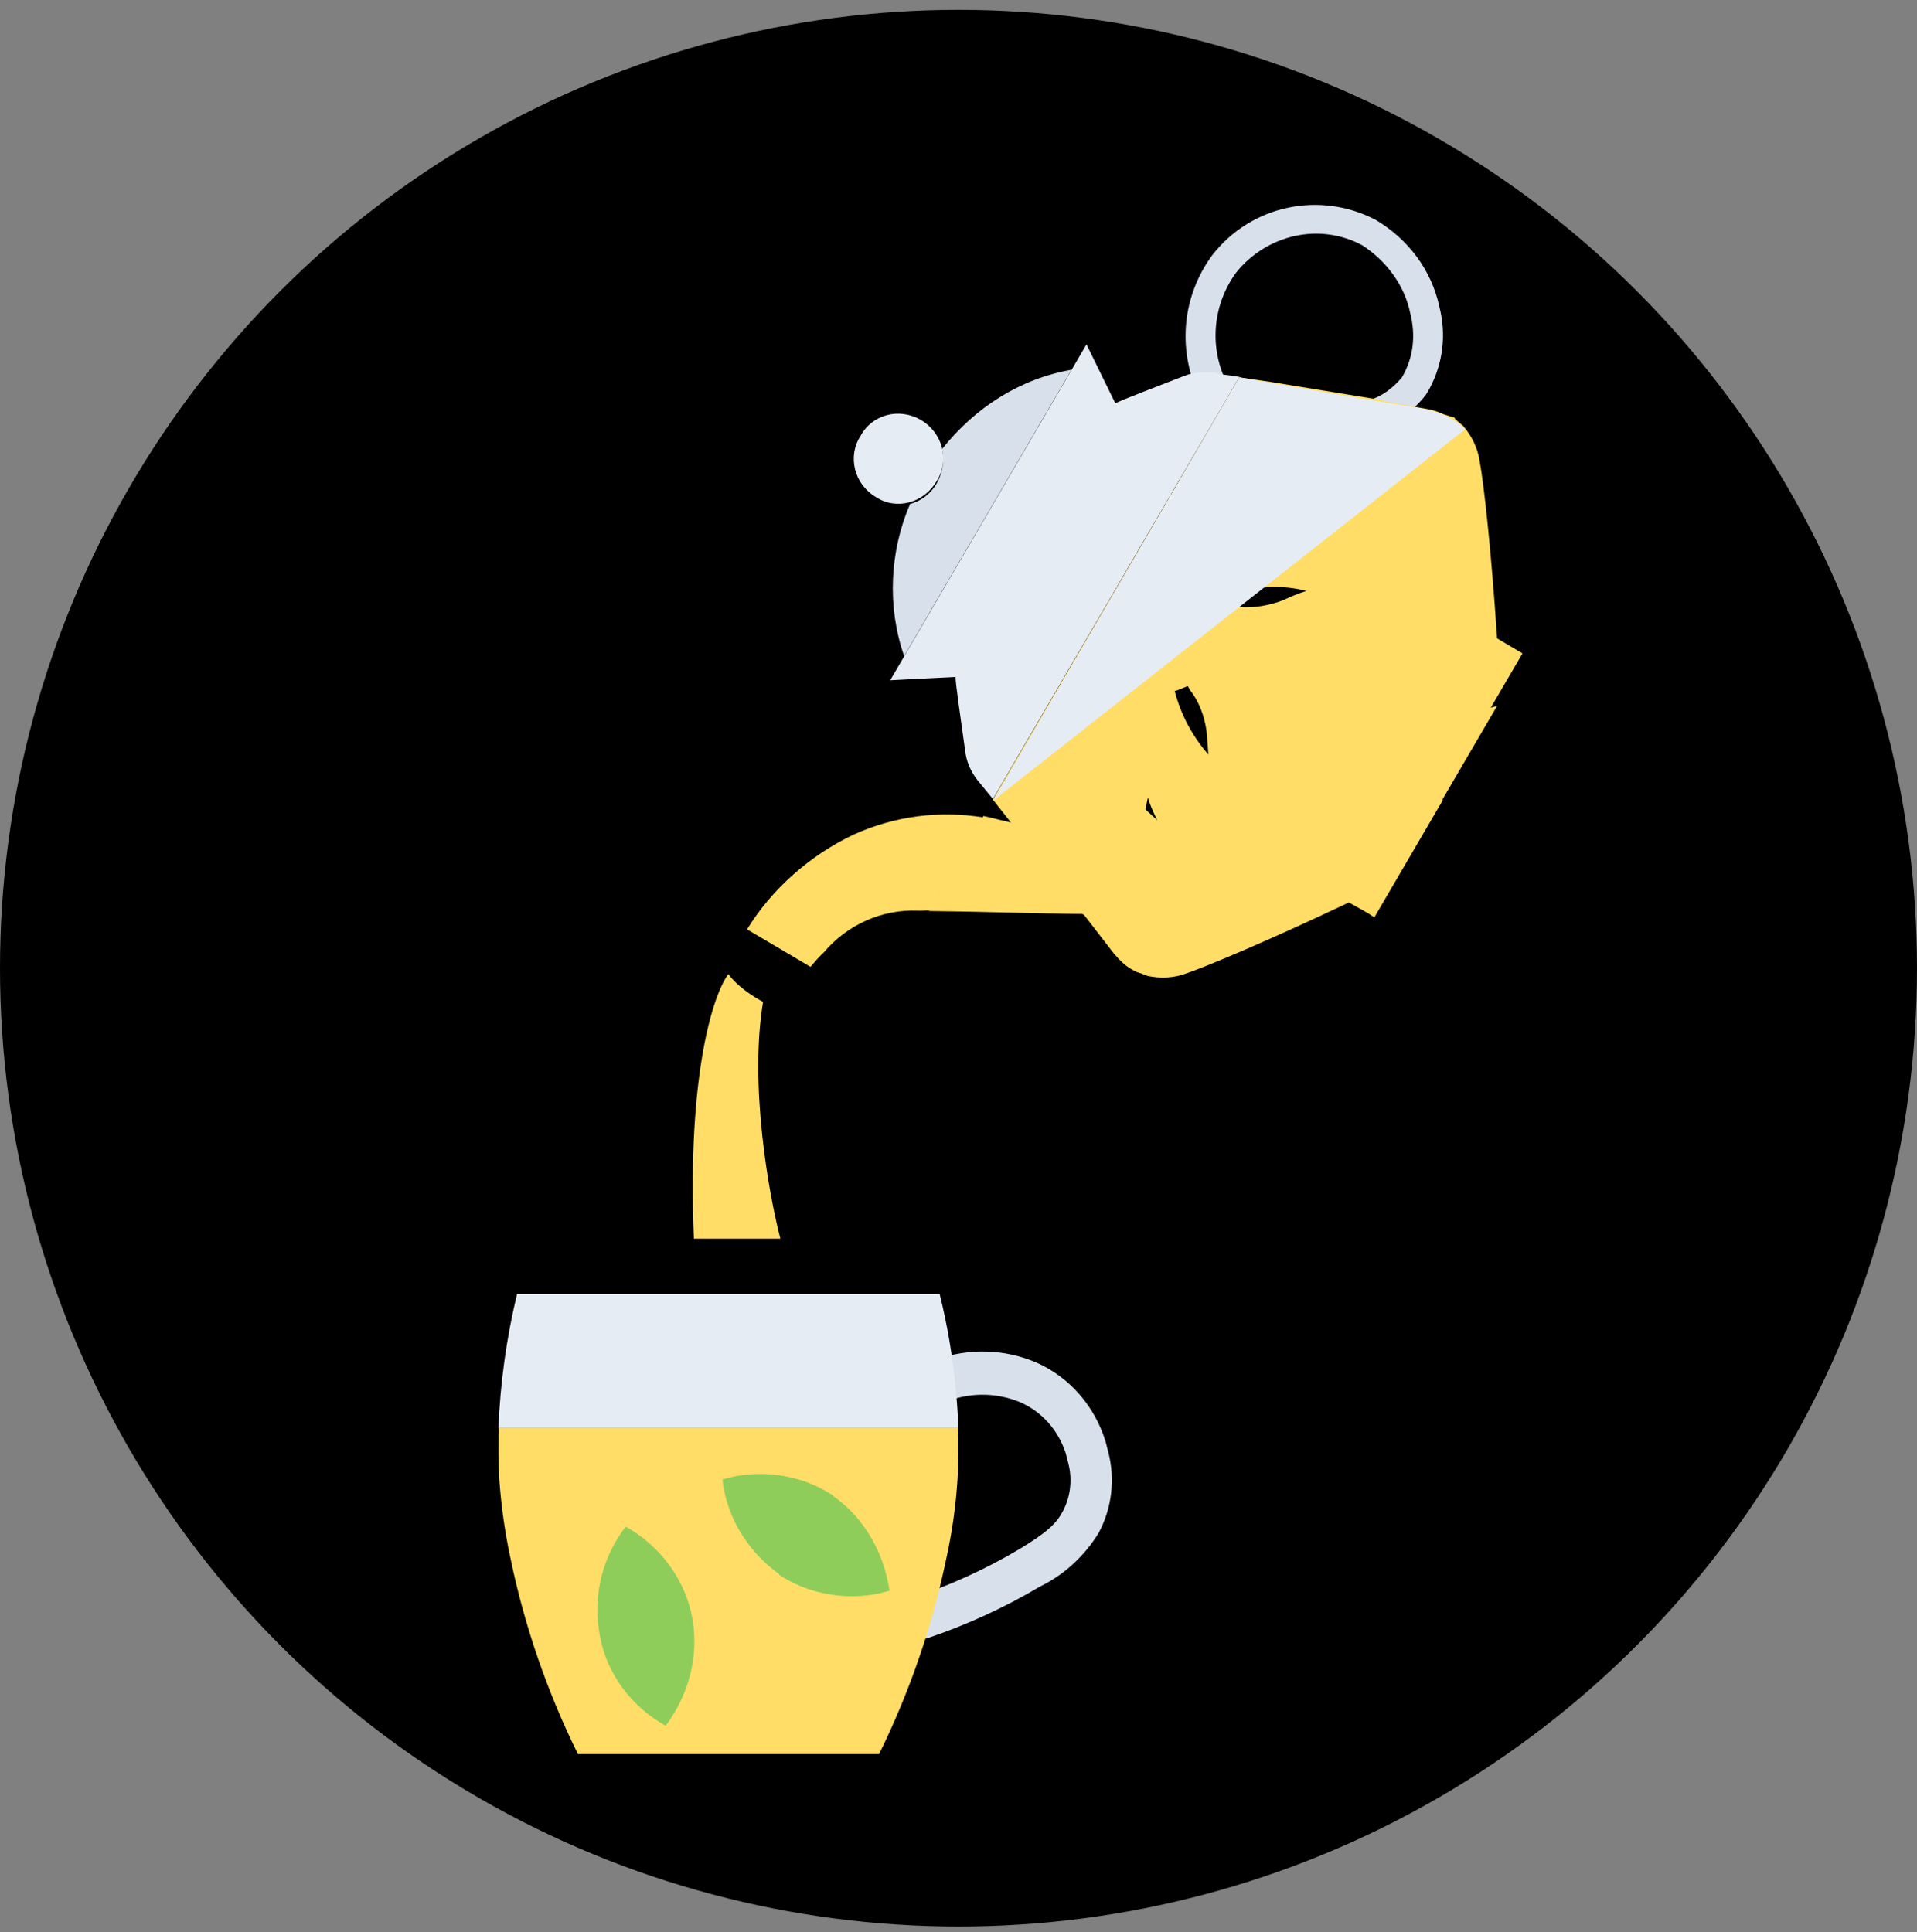
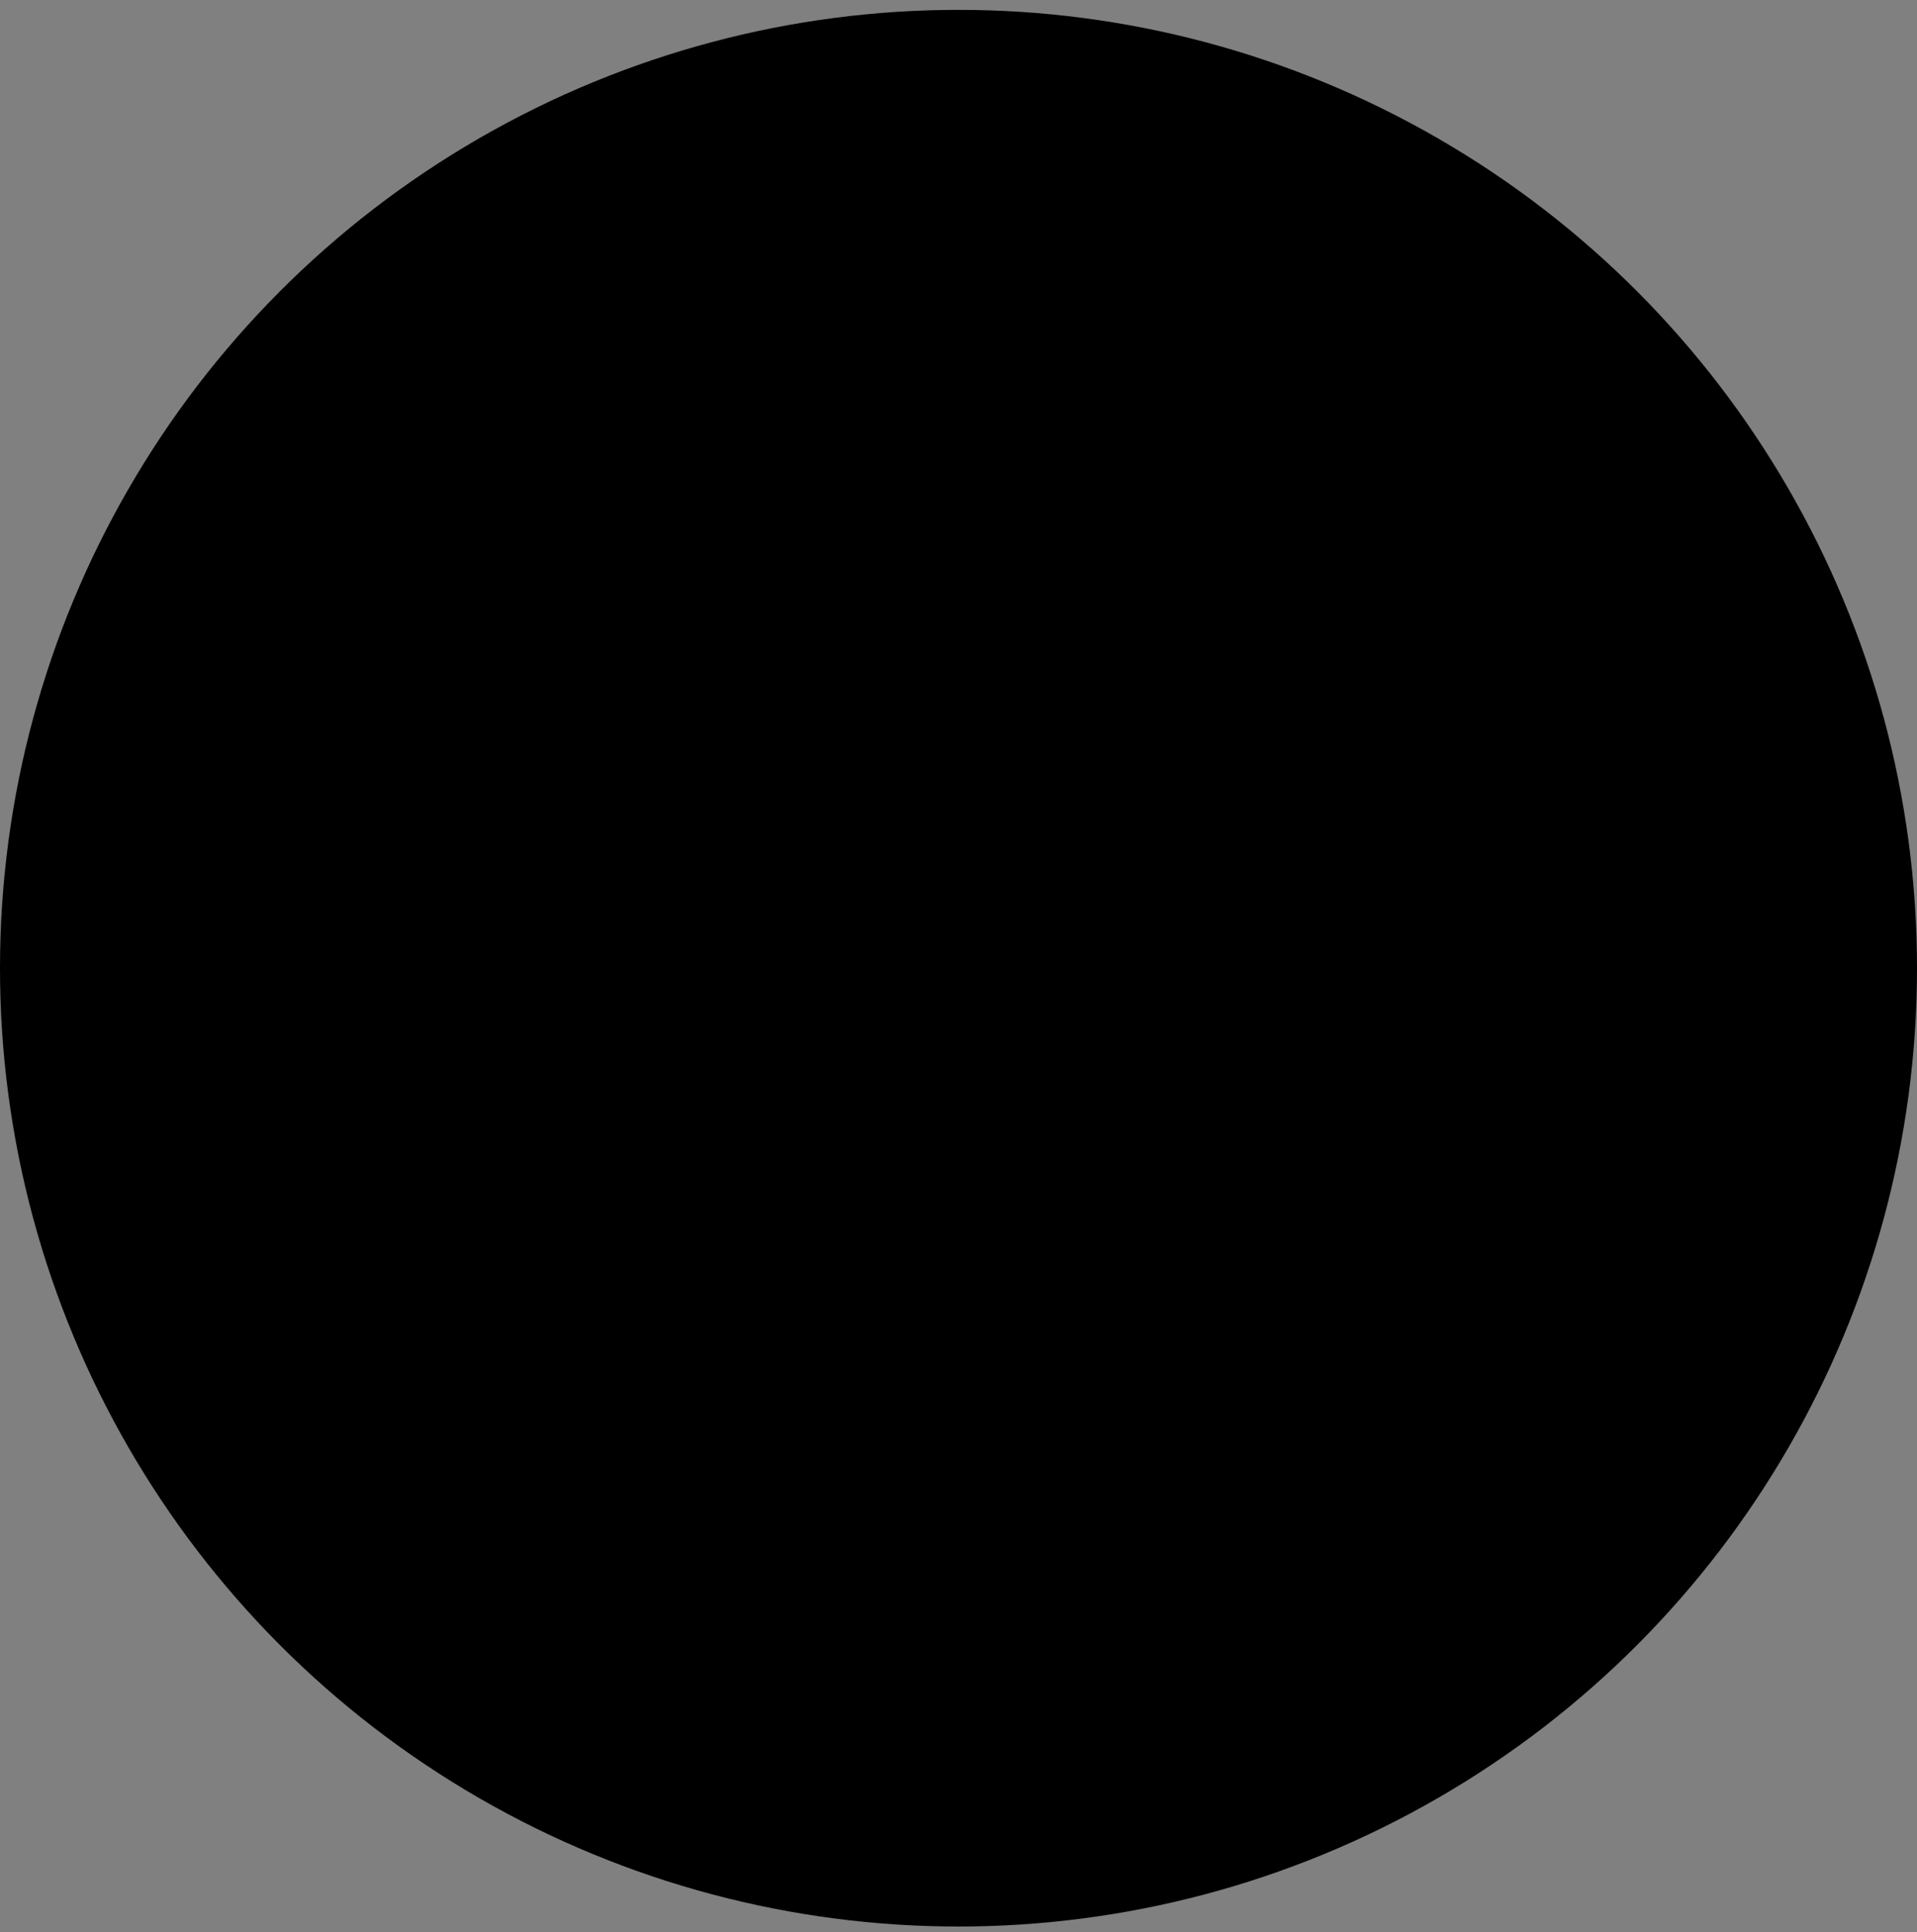
<svg xmlns="http://www.w3.org/2000/svg" fill="none" viewBox="0 0 125 126" height="126" width="125">
  <rect x="0" y="0" width="125" height="126" fill="#808080" stroke="none" />
  <circle fill="black" r="62.5" cy="63.143" cx="62.5" />
  <g clip-path="url(#clip0_929_4279)">
-     <path fill="#D8E0EB" d="M60.101 106.893C59.78 106.893 59.468 106.773 59.224 106.556C58.979 106.338 58.817 106.037 58.767 105.706C58.716 105.376 58.781 105.037 58.949 104.751C59.117 104.466 59.377 104.252 59.683 104.148C62.041 103.352 64.315 102.307 66.468 101.029C68.339 99.909 68.901 99.31 69.283 98.597C69.804 97.633 69.938 96.495 69.658 95.429L69.496 94.793C69.258 94.044 68.868 93.358 68.353 92.78C67.838 92.203 67.209 91.747 66.51 91.445C65.046 90.842 63.424 90.801 61.934 91.328C61.595 91.45 61.224 91.427 60.902 91.263C60.58 91.1 60.333 90.81 60.216 90.458C60.099 90.105 60.122 89.718 60.279 89.383C60.435 89.048 60.714 88.791 61.053 88.669C63.177 87.906 65.496 87.974 67.576 88.86C68.649 89.333 69.61 90.044 70.392 90.944C71.175 91.843 71.759 92.909 72.105 94.067L72.267 94.701C72.725 96.471 72.502 98.358 71.646 99.96C70.715 101.485 69.386 102.703 67.814 103.47C65.498 104.843 63.054 105.967 60.52 106.824C60.385 106.869 60.243 106.893 60.101 106.893Z" />
    <path fill="#E6ECF4" d="M62.33 90.693C62.408 91.48 62.461 92.297 62.5 93.143H32.5C32.619 90.185 33.027 87.251 33.715 84.393H61.272C61.783 86.455 62.138 88.563 62.33 90.693Z" />
    <path fill="#FFDD66" d="M62.435 96.48C62.326 98.216 62.082 99.942 61.705 101.643C61.509 102.58 61.261 103.643 60.949 104.805C60.052 108.101 58.838 111.311 57.323 114.393H37.683C35.679 110.331 34.203 106.049 33.289 101.643C32.924 99.944 32.68 98.223 32.558 96.493C32.493 95.318 32.48 94.205 32.532 93.143H62.474C62.513 94.193 62.513 95.318 62.435 96.48Z" />
-     <path fill="#FFDD66" d="M93.329 26.777L90.192 26.29L90.074 26.22L82.737 25.022L80.826 24.616L64.743 52.147L65.93 53.654L70.54 59.521L70.658 59.591L72.558 61.922C72.986 62.417 73.483 62.791 74.05 63.046L74.169 63.116C74.263 63.091 74.287 63.186 74.381 63.161C75.161 63.461 75.962 63.452 76.809 63.228C76.785 63.133 76.855 63.014 76.83 62.919C74.667 59.948 73.912 56.2 74.714 52.648C74.76 52.434 74.805 52.219 74.851 52.005C74.972 52.479 75.187 52.928 75.402 53.377C76.047 54.725 76.974 55.998 78.135 57.007C78.181 56.792 78.321 56.553 78.367 56.339C78.66 54.338 79.567 52.378 81.019 50.982C80.191 50.492 79.339 49.908 78.745 49.154C77.748 48 76.984 46.583 76.598 45.066C76.974 44.966 77.232 44.797 77.609 44.697C79.867 44.1 82.249 44.382 84.26 45.571C85.442 46.27 86.391 47.234 87.106 48.462C87.294 48.412 87.413 48.482 87.507 48.457C88.639 48.563 89.77 48.669 90.832 48.894C92.225 49.234 93.548 49.694 94.8 50.274L99.276 42.614C98.684 42.264 98.211 41.984 97.62 41.634C97.228 35.766 96.754 31.54 96.485 30.092C96.361 29.214 95.956 28.41 95.386 27.751C95.267 27.681 95.125 27.517 95.007 27.447C94.983 27.352 94.888 27.377 94.864 27.282C94.864 27.282 94.84 27.187 94.746 27.212C94.415 27.097 93.872 26.937 93.329 26.777ZM83.629 39.158C82.712 39.502 81.747 39.656 80.828 39.595C79.225 39.614 77.69 39.109 76.271 38.269C77.339 35.76 79.471 33.881 82.106 33.184C83.424 32.836 84.838 32.867 86.136 33.233C86.467 33.348 86.773 33.368 87.128 33.578C87.671 33.738 88.238 33.993 88.736 34.367C87.993 36.183 86.754 37.624 85.181 38.546C84.71 38.67 84.17 38.914 83.629 39.158Z" />
    <path fill="#D8E0EB" d="M93.211 25.352C93.141 25.471 93.071 25.591 93.001 25.711C92.253 26.718 91.151 27.515 89.952 27.933C89.388 28.083 88.914 27.803 88.7 27.354C88.554 26.785 88.834 26.306 89.28 26.087C90.127 25.863 90.877 25.26 91.415 24.612C92.184 23.296 92.316 21.844 91.954 20.422C91.588 18.595 90.376 16.993 88.815 15.989C86.025 14.5 82.613 15.301 80.626 17.749C79.131 19.763 78.819 22.477 79.918 24.817C80.133 25.267 79.901 25.935 79.455 26.154C79.009 26.373 78.348 26.143 78.133 25.694C76.771 22.715 77.102 19.287 79.041 16.65C81.611 13.339 86.106 12.455 89.7 14.338C91.828 15.597 93.349 17.624 93.859 20.019C94.319 21.82 94.095 23.701 93.211 25.352Z" />
    <path fill="#FFDD66" d="M64.109 53.31L60.64 59.38C60.334 59.36 60.146 59.409 59.84 59.389C57.508 59.298 55.255 60.297 53.713 62.119C53.385 62.408 53.081 62.791 52.848 63.055L48.712 60.611C50.343 57.957 52.801 55.792 55.664 54.429C58.364 53.211 61.281 52.844 64.109 53.31Z" />
    <path fill="#E6ECF4" d="M60.059 27.396C61.478 28.235 61.938 30.037 61.075 31.378C60.235 32.815 58.447 33.287 57.122 32.423C55.703 31.584 55.243 29.782 56.107 28.441C56.852 27.029 58.64 26.556 60.059 27.396Z" />
-     <path fill="#E6ECF4" d="M79.576 24.402L80.826 24.578L64.743 52.108L63.721 50.86C63.27 50.271 63.006 49.632 62.931 48.943C62.708 47.281 62.265 44.362 62.311 44.148C60.921 44.211 59.437 44.3 58.047 44.364L70.844 22.459C71.465 23.712 72.109 25.06 72.73 26.312C72.894 26.168 75.645 25.137 77.196 24.525C77.831 24.256 78.538 24.271 79.245 24.287L79.576 24.402Z" />
    <path fill="#D8E0EB" d="M69.865 24.116L58.956 42.788C57.828 39.544 58.017 35.952 59.34 32.869C60.846 32.471 61.755 30.915 61.438 29.278C63.565 26.59 66.499 24.702 69.865 24.116Z" />
-     <path fill="#FFDD66" d="M93.214 26.705L90.266 26.169L90.148 26.099L82.813 24.901L80.832 24.615L64.752 52.139L65.94 53.646C65.303 53.511 64.76 53.351 64.123 53.216L60.582 59.414C63.904 59.446 67.25 59.574 70.573 59.606L70.691 59.676L72.639 62.197C73.066 62.691 73.469 63.09 74.037 63.345L74.155 63.415C74.249 63.39 74.273 63.485 74.367 63.46C74.485 63.53 74.698 63.575 74.816 63.645C75.665 63.825 76.56 63.791 77.383 63.473C78.676 63.03 82.671 61.367 87.955 58.857C88.547 59.206 89.114 59.461 89.611 59.836L94.085 52.177C92.973 51.358 91.906 50.325 90.933 49.266C90.221 48.443 89.485 47.524 88.842 46.581C88.818 46.486 88.676 46.321 88.652 46.226C87.332 46.17 85.94 45.83 84.757 45.131C82.747 43.942 81.32 41.891 80.764 39.71C80.667 39.331 80.595 39.047 80.592 38.642C82.097 38.245 83.675 38.131 85.186 38.541C86.153 38.792 87.051 39.161 87.879 39.651C88.086 38.888 88.387 38.1 88.807 37.382C89.436 36.305 90.232 35.487 91.146 34.74C91.286 34.501 91.45 34.356 91.614 34.212C90.173 33.682 88.711 33.461 87.133 33.574C86.638 33.604 86.144 33.633 85.673 33.758C85.837 33.613 86.001 33.469 86.165 33.324C88.835 30.797 92.456 29.638 96.111 30.189C96.205 30.165 96.275 30.045 96.369 30.02C96.152 29.167 95.77 28.458 95.131 27.919C95.106 27.824 95.012 27.849 94.988 27.754C94.988 27.754 94.964 27.659 94.87 27.684C94.419 27.095 93.852 26.84 93.214 26.705ZM78.671 47.65C78.722 48.244 78.773 48.837 78.8 49.336C78.764 51.167 78.14 53.052 76.901 54.493C76.428 54.213 75.931 53.839 75.434 53.464C75.173 53.23 74.912 52.995 74.652 52.76C73.703 51.797 72.988 50.569 72.65 49.242C71.973 46.587 72.568 43.799 74.227 41.641C75.621 42.385 76.831 43.583 77.594 45C78.188 45.754 78.523 46.677 78.671 47.65Z" />
+     <path fill="#FFDD66" d="M93.214 26.705L90.266 26.169L90.148 26.099L82.813 24.901L80.832 24.615L64.752 52.139L65.94 53.646C65.303 53.511 64.76 53.351 64.123 53.216L60.582 59.414C63.904 59.446 67.25 59.574 70.573 59.606L70.691 59.676L72.639 62.197C73.066 62.691 73.469 63.09 74.037 63.345L74.155 63.415C74.249 63.39 74.273 63.485 74.367 63.46C74.485 63.53 74.698 63.575 74.816 63.645C75.665 63.825 76.56 63.791 77.383 63.473C78.676 63.03 82.671 61.367 87.955 58.857C88.547 59.206 89.114 59.461 89.611 59.836L94.085 52.177C92.973 51.358 91.906 50.325 90.933 49.266C90.221 48.443 89.485 47.524 88.842 46.581C88.818 46.486 88.676 46.321 88.652 46.226C87.332 46.17 85.94 45.83 84.757 45.131C82.747 43.942 81.32 41.891 80.764 39.71C80.667 39.331 80.595 39.047 80.592 38.642C82.097 38.245 83.675 38.131 85.186 38.541C88.086 38.888 88.387 38.1 88.807 37.382C89.436 36.305 90.232 35.487 91.146 34.74C91.286 34.501 91.45 34.356 91.614 34.212C90.173 33.682 88.711 33.461 87.133 33.574C86.638 33.604 86.144 33.633 85.673 33.758C85.837 33.613 86.001 33.469 86.165 33.324C88.835 30.797 92.456 29.638 96.111 30.189C96.205 30.165 96.275 30.045 96.369 30.02C96.152 29.167 95.77 28.458 95.131 27.919C95.106 27.824 95.012 27.849 94.988 27.754C94.988 27.754 94.964 27.659 94.87 27.684C94.419 27.095 93.852 26.84 93.214 26.705ZM78.671 47.65C78.722 48.244 78.773 48.837 78.8 49.336C78.764 51.167 78.14 53.052 76.901 54.493C76.428 54.213 75.931 53.839 75.434 53.464C75.173 53.23 74.912 52.995 74.652 52.76C73.703 51.797 72.988 50.569 72.65 49.242C71.973 46.587 72.568 43.799 74.227 41.641C75.621 42.385 76.831 43.583 77.594 45C78.188 45.754 78.523 46.677 78.671 47.65Z" />
    <path fill="#FFDD66" d="M91.681 56.204L97.624 46.032L89.745 48.215L90.034 52.895L91.681 56.204Z" />
    <path fill="#E6ECF4" d="M64.763 52.213L95.528 28.004C95.528 28.004 94.649 26.921 92.457 26.591C90.265 26.26 80.811 24.612 80.811 24.612L64.763 52.213Z" />
    <path fill="#8FCD5A" d="M47.112 96.487C49.536 95.746 52.157 96.167 54.311 97.522C53.942 98.834 53.88 100.167 54.219 101.495C54.342 102.374 54.773 103.273 55.178 104.077C53.858 104.021 52.464 103.68 51.281 102.981C49.008 101.556 47.389 99.148 47.112 96.487Z" />
    <path fill="#8FCD5A" d="M58.001 103.74C55.577 104.482 52.957 104.061 50.802 102.706C51.171 101.393 51.233 100.06 50.895 98.732C50.771 97.854 50.341 96.955 49.935 96.151C51.256 96.207 52.649 96.547 53.833 97.247C56.081 98.577 57.606 101.009 58.001 103.74Z" />
    <path fill="#8FCD5A" d="M40.799 99.561C43.025 100.796 44.692 102.99 45.157 105.603C45.574 108.026 44.906 110.533 43.408 112.549C41.418 111.454 39.825 109.545 39.243 107.267C38.541 104.514 39.137 101.722 40.799 99.561Z" />
    <path fill="#FFDD66" d="M50.884 80.782H45.245C44.794 69.882 46.56 64.735 47.5 63.523C47.688 63.826 48.403 64.613 49.756 65.34C48.854 70.775 50.132 77.899 50.884 80.782Z" />
  </g>
  <defs>
    <clipPath id="clip0_929_4279">
-       <rect transform="translate(23.75 13.143)" fill="white" height="101.25" width="76.25" />
-     </clipPath>
+       </clipPath>
  </defs>
</svg>